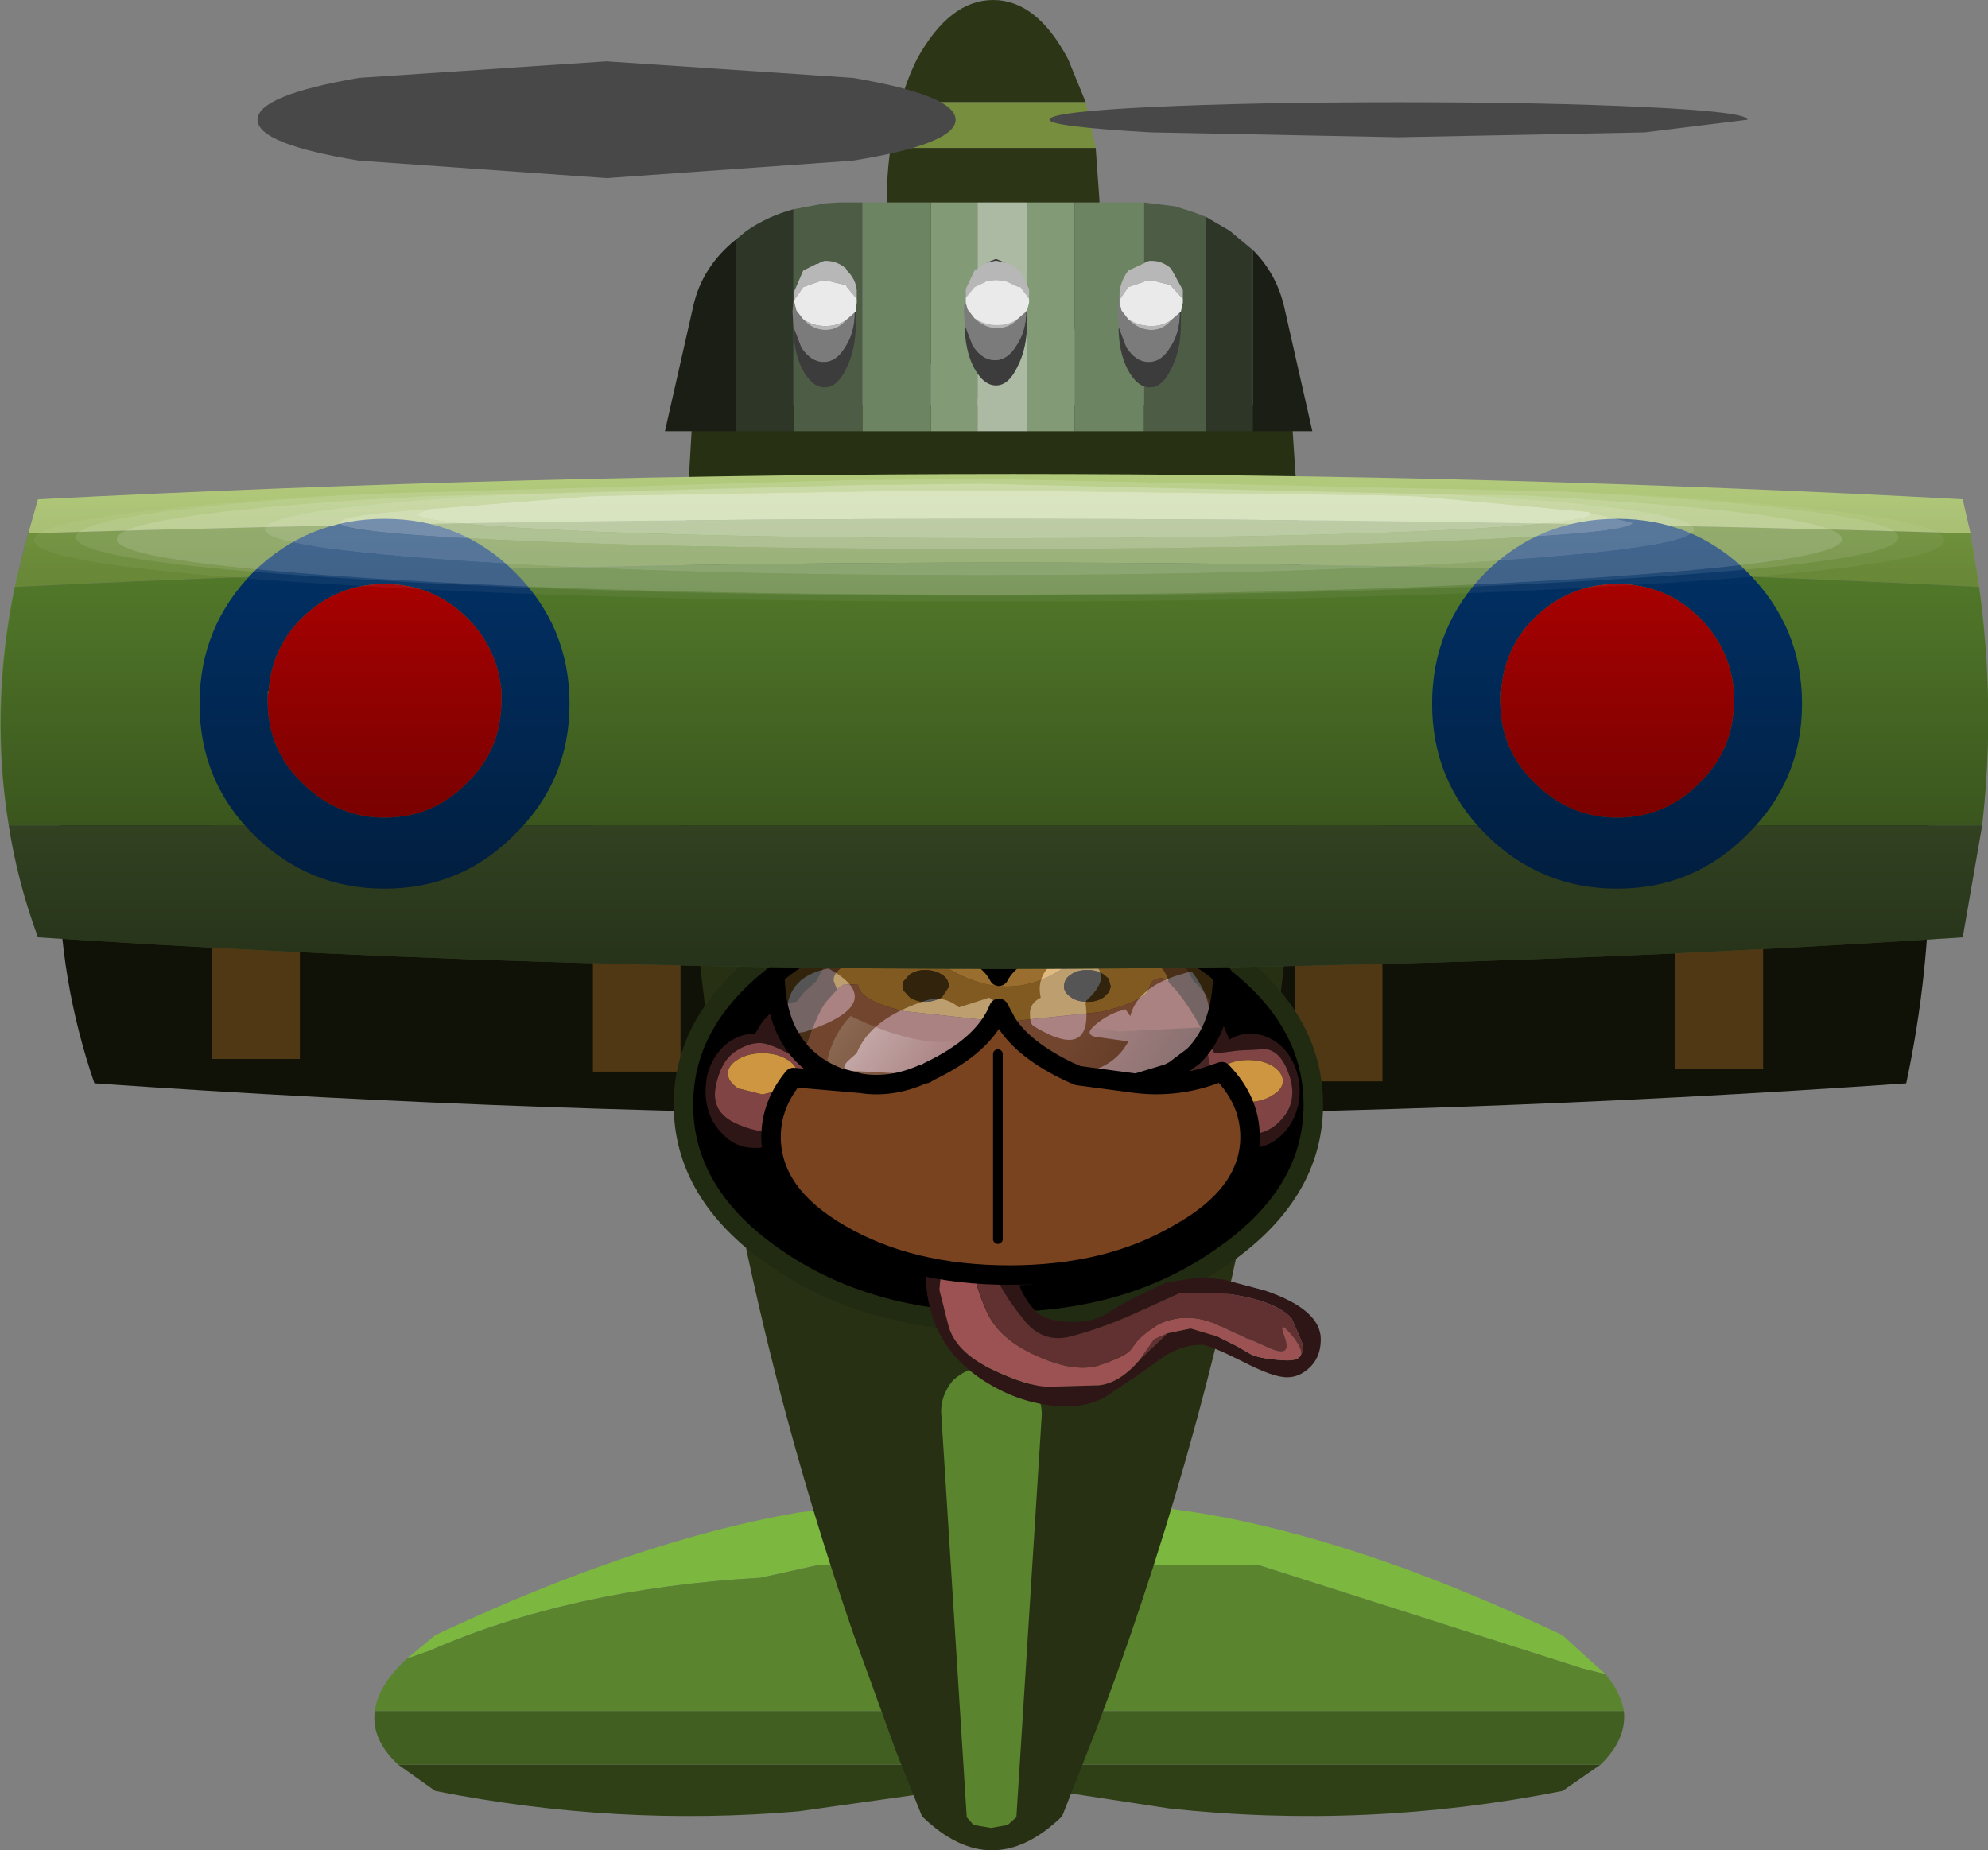
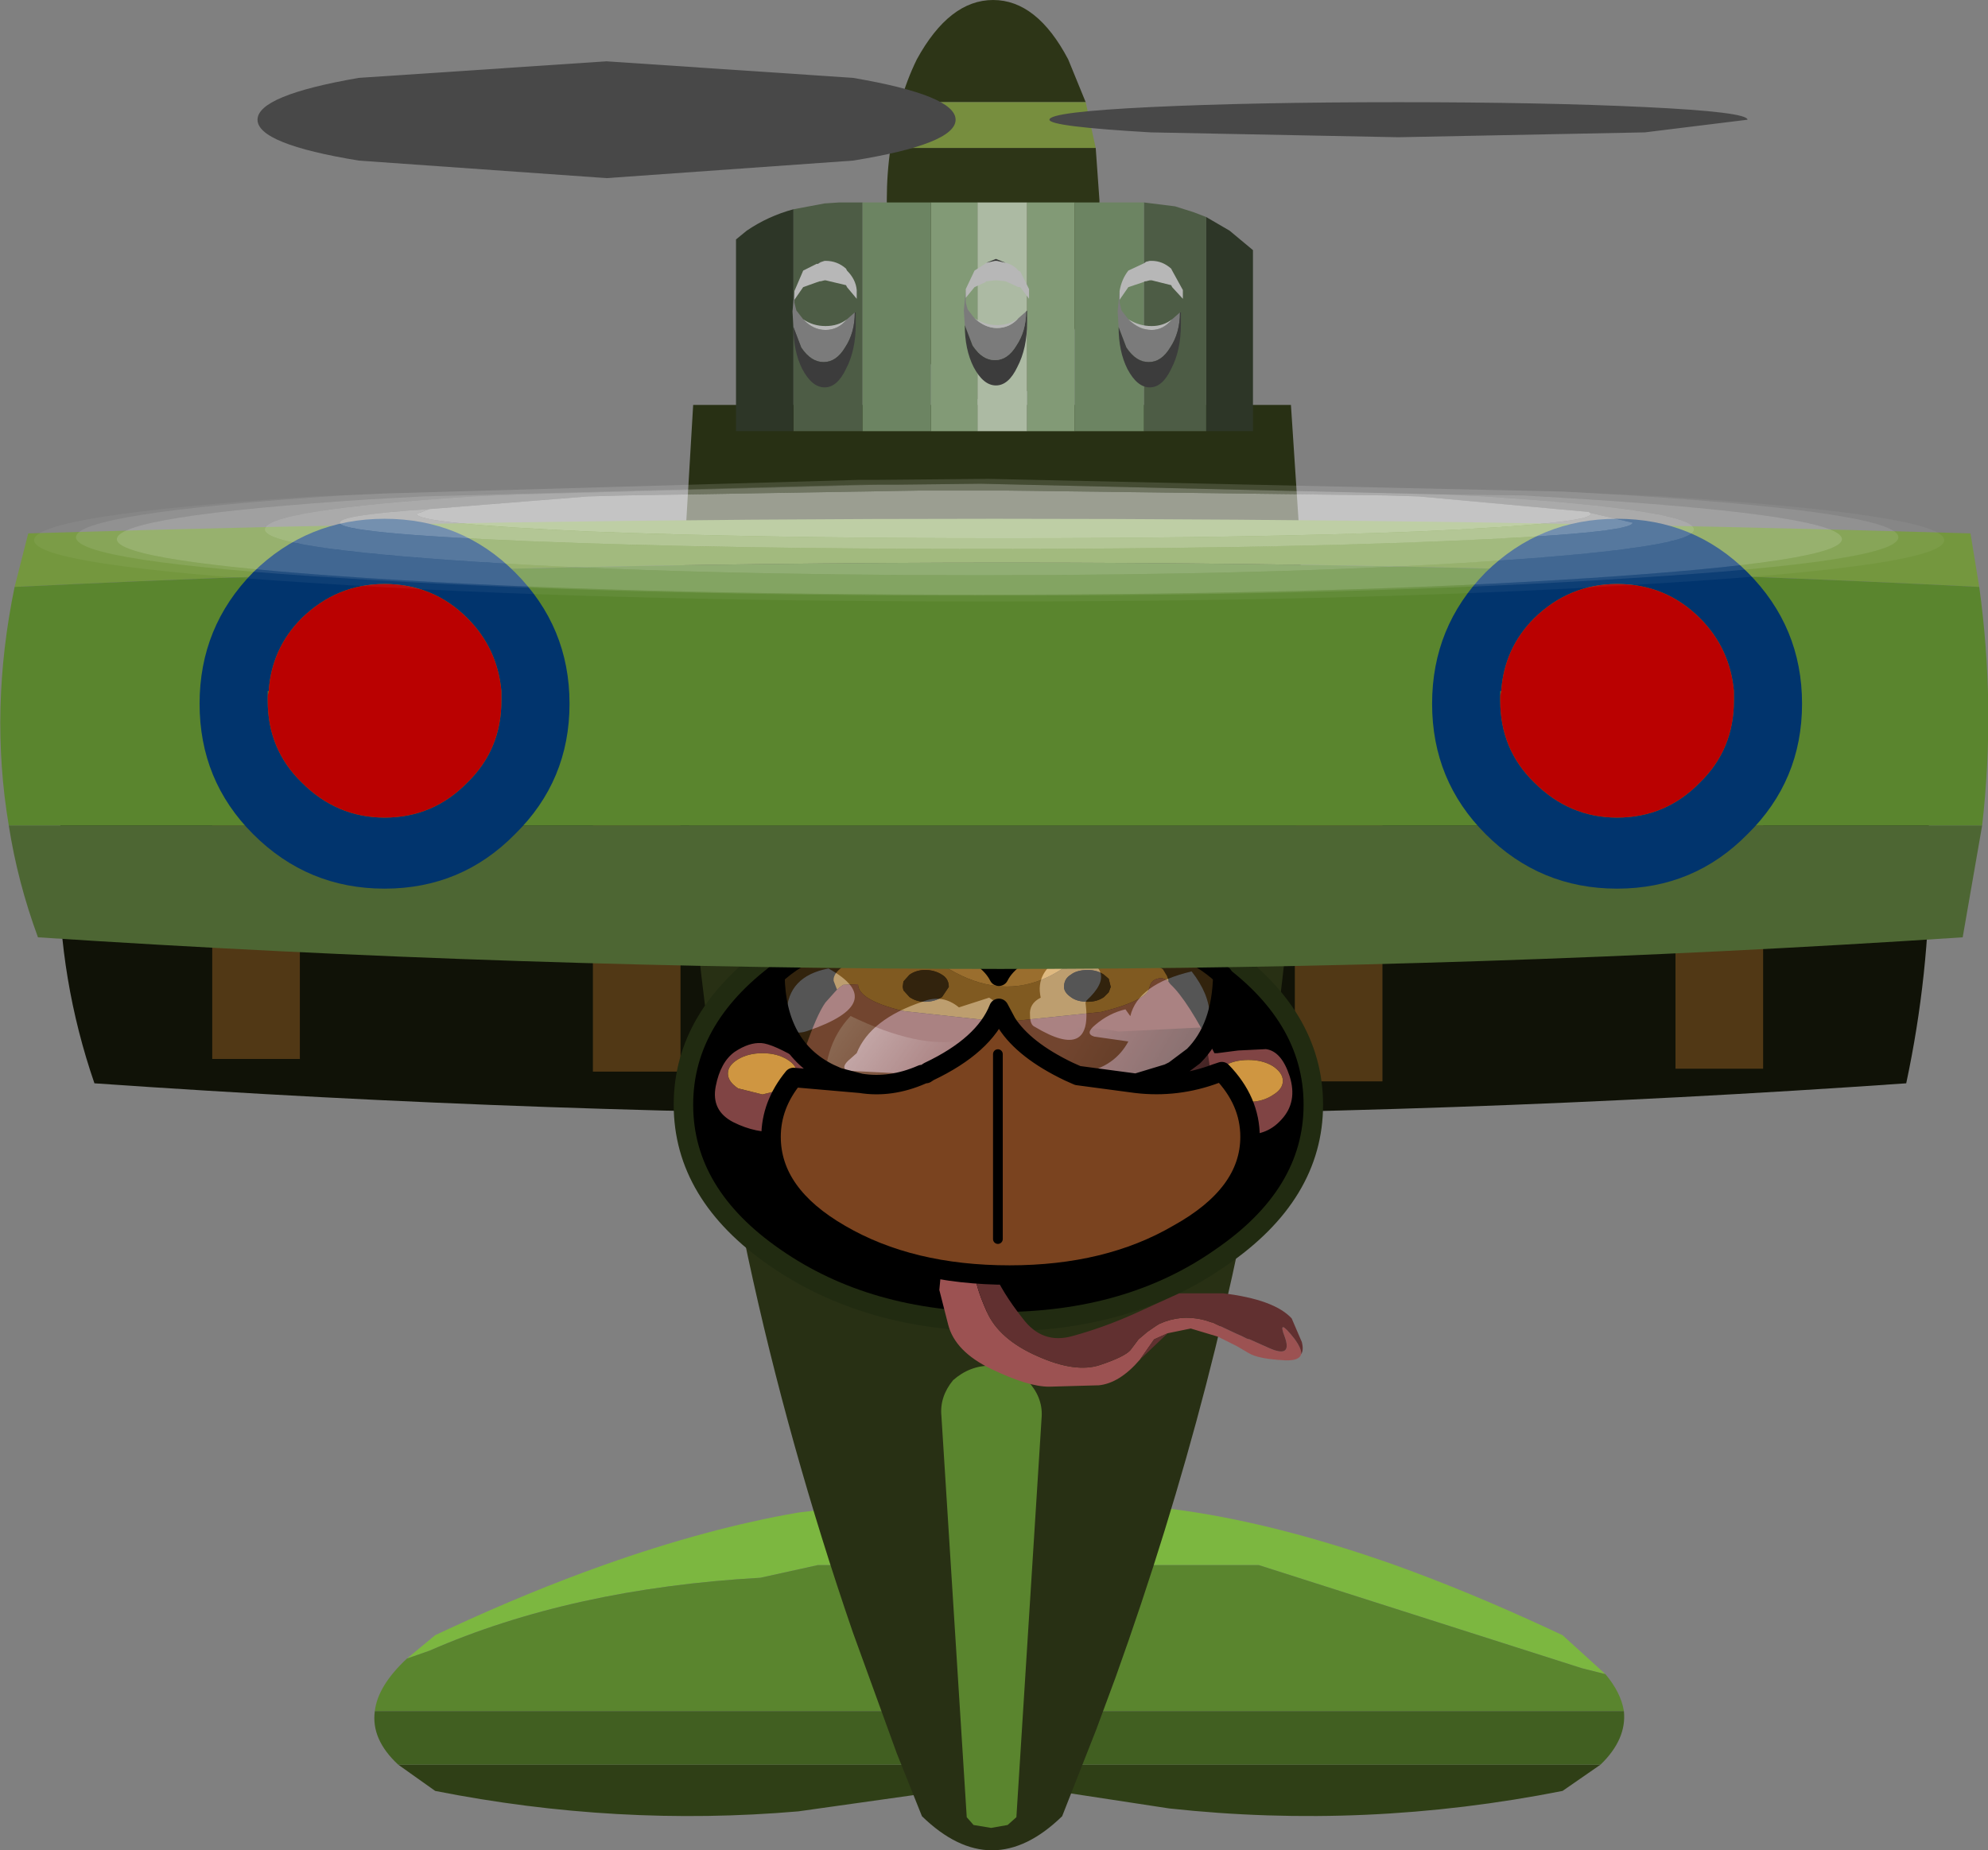
<svg xmlns="http://www.w3.org/2000/svg" xmlns:xlink="http://www.w3.org/1999/xlink" height="95.05" width="102.1">
  <rect width="100%" height="100%" fill="#808080" stroke="none" />
  <g transform="translate(51.05 37.05)">
    <use height="74.25" transform="translate(-48.05 -16.25)" width="96.1" xlink:href="#a" />
    <use height="39.95" transform="matrix(.696 0 0 .695 -14.814 7.427)" width="45.4" xlink:href="#b" />
    <use height="41.65" transform="translate(-51.05 -12.7)" width="102.1" xlink:href="#c" />
    <use height="20.6" transform="matrix(1.285 0 0 1 -37.888 -37.05)" width="59.6" xlink:href="#d" />
    <use height="39.35" transform="translate(-51 -26.65)" width="102.05" xlink:href="#e" />
  </g>
  <defs>
    <g id="c">
      <path d="M-6.85 18.6-8 18.3l-.45-.2q-2.75-1.35-2.8-5.05.95-.9 2.55-1.6l6.35-.2Q-.3 12 .25 13.1q.55-1.1 2.6-1.85l6.35.2q1.6.7 2.55 1.6-.05 2.7-1.5 4.15 1.7-2.05-.1-4.35-2.75.65-3.15 2.3l-.25-.35q-.85.2-1.55.8-.55.45-.05.6l1.75.25q-.7 1.3-2.3 1.6l-.3.15-.45-.2q-2.3-1.1-3.2-2.5.1-.7-.9-1.3l-1.55.5q-.85-.7-1.85-.3-2.7.9-3.4 2.65l-.45.4q-.35.35-.05.5l3.85.2q-1.6.7-3.15.45M3.9 11.95l-.35.15q-1.45.75-1.15 2.1-.6.3-.55.9 0 .5.25.6 3 1.8 2.6-1.25l.05-.1q1.85-1.7-.85-2.4M-9.55 15.9q4.2-1.45 1.05-3.2-2.1.4-2.15 2.3 0 1.3 1.1.9" fill="#66471a" fill-opacity=".498" fill-rule="evenodd" transform="translate(51.05 12.7)" />
      <path d="m-3.7 18.15-3.85-.2q-.3-.15.05-.5l.45-.4q.7-1.75 3.4-2.65 1-.4 1.85.3l1.55-.5q1 .6.9 1.3l-.4-.75q-.75 1.9-3.6 3.25l-.15.1-.2.05m8 .05.3-.15q1.6-.3 2.3-1.6l-1.75-.25q-.5-.15.05-.6.7-.6 1.55-.8l.25.35q.4-1.65 3.15-2.3 1.8 2.3.1 4.35l-1 .75-.1.05-.2.1-1.65.5-3-.4m-.4-6.25q2.7.7.85 2.4l-.05.1q.4 3.05-2.6 1.25-.25-.1-.25-.6-.05-.6.55-.9-.3-1.35 1.15-2.1l.35-.15M-9.55 15.9q-1.1.4-1.1-.9.05-1.9 2.15-2.3 3.15 1.75-1.05 3.2" fill="#fff" fill-opacity=".333" fill-rule="evenodd" transform="translate(51.05 12.7)" />
      <path d="M-6.85 18.6q1.55.25 3.15-.45l.2-.05.15-.1q2.85-1.35 3.6-3.25l.4.75q.9 1.4 3.2 2.5l.45.2 3 .4q2.1.25 4.1-.5l.3-.1q1.45 1.5 1.45 3.35 0 2.95-3.7 5-3.6 2.1-8.65 2.1-5.1 0-8.7-2.1-3.55-2.05-3.55-5 0-1.65 1.15-3.05l3.45.3m7.05 8v-9.5 9.5" fill="#7a431f" fill-rule="evenodd" transform="translate(51.05 12.7)" />
      <path d="M10.25 17.2q1.45-1.45 1.5-4.15-.95-.9-2.55-1.6l-6.35-.2Q.8 12 .25 13.1q-.55-1.1-2.6-1.85l-6.35.2q-1.6.7-2.55 1.6.05 3.7 2.8 5.05l.45.2 1.15.3q1.55.25 3.15-.45M.65 15.5q.9 1.4 3.2 2.5l.45.2m5.95-1-1 .75-.1.05-.2.1-1.65.5q2.1.25 4.1-.5l.3-.1q1.45 1.5 1.45 3.35 0 2.95-3.7 5-3.6 2.1-8.65 2.1-5.1 0-8.7-2.1-3.55-2.05-3.55-5 0-1.65 1.15-3.05l3.45.3m3.35-.5.15-.1q2.85-1.35 3.6-3.25l.4.75m6.65 3.1-3-.4" fill="none" stroke="#000" stroke-linecap="round" stroke-linejoin="round" transform="translate(51.05 12.7)" />
      <path d="M51.25 29.8v9.5" fill="none" stroke="#000" stroke-linecap="round" stroke-linejoin="round" stroke-width=".5" />
      <path d="m50.15-9.65.45 2.75Q1.15-9.4-50.3-6.9l.7-2.75q49.35-1.5 99.75 0" fill="#74973e" fill-rule="evenodd" transform="translate(51.05 12.7)" />
-       <path d="m-49.6-9.65.5-1.75q50.75-2.6 98.85 0l.4 1.75q-50.4-1.5-99.75 0" fill="#b1c97a" fill-rule="evenodd" transform="translate(51.05 12.7)" />
      <path d="m50.75 5.35-1 5.75q-49.4 3.25-98.85 0-1.05-2.85-1.5-5.75H50.75" fill="#4d6633" fill-rule="evenodd" transform="translate(51.05 12.7)" />
      <path d="M50.6-6.9q.85 6.15.15 12.25H-50.6q-1-5.95.3-12.25 51.45-2.5 100.9 0" fill="#5a852e" fill-rule="evenodd" transform="translate(51.05 12.7)" />
      <path d="M25.25-7.65q2.8-2.75 6.75-2.75t6.7 2.75q2.8 2.8 2.8 6.75t-2.8 6.7Q35.95 8.6 32 8.6t-6.75-2.8Q22.5 3.05 22.5-.9t2.75-6.75m.8 6.1H26v.5q0 2.5 1.75 4.2 1.8 1.8 4.25 1.8 2.5 0 4.25-1.8Q38 1.45 38-1.05v-.5q-.2-2.2-1.75-3.75Q34.5-7.05 32-7.05q-2.45 0-4.25 1.75-1.55 1.55-1.7 3.75m-63.35.25v.25q0 2.5 1.75 4.2 1.8 1.8 4.25 1.8 2.5 0 4.25-1.8 1.75-1.7 1.75-4.2v-.5q-.2-2.2-1.75-3.75-1.75-1.75-4.25-1.75-2.45 0-4.25 1.75-1.55 1.55-1.7 3.75h-.05v.25m6-9.1q3.95 0 6.7 2.75 2.8 2.8 2.8 6.75t-2.8 6.7q-2.75 2.8-6.7 2.8t-6.75-2.8Q-40.8 3.05-40.8-.9t2.75-6.75q2.8-2.75 6.75-2.75" fill="#01346d" fill-rule="evenodd" transform="translate(51.05 12.7)" />
      <path d="M26.05-1.55q.15-2.2 1.7-3.75 1.8-1.75 4.25-1.75 2.5 0 4.25 1.75Q37.8-3.75 38-1.55v.5q0 2.5-1.75 4.2-1.75 1.8-4.25 1.8-2.45 0-4.25-1.8Q26 1.45 26-1.05v-.25l.05-.25m-63.35.25.05-.25q.15-2.2 1.7-3.75 1.8-1.75 4.25-1.75 2.5 0 4.25 1.75 1.55 1.55 1.75 3.75v.5q0 2.5-1.75 4.2-1.75 1.8-4.25 1.8-2.45 0-4.25-1.8-1.75-1.7-1.75-4.2v-.25" fill="#ba0101" fill-rule="evenodd" transform="translate(51.05 12.7)" />
    </g>
    <g id="a">
      <path d="m5.95 43.35.75-3.15 2.3.25q5.25.65 11.6 2.9 3.75 1.35 7.85 3.25l.75.35 2.2 2-1.2-.3-16.6-5.3H5.95m-36.1 4.8 1.45-1.2.75-.35q4.1-1.9 7.9-3.25 5.35-1.9 10-2.7l2.9-.35 1-.1.8 3.15h-3.7L-12 44q-9.7.55-17 3.75l-1.15.4" fill="#7cb740" fill-rule="evenodd" transform="translate(48.05 16.25)" />
      <path d="M5.95 43.35h7.65l16.6 5.3 1.2.3q.8.95.95 1.9H4.1l1.85-7.5m-36.1 4.8 1.15-.4q7.3-3.2 17-3.75l2.95-.65h3.7l1.8 7.5H-31.8q.15-1.3 1.65-2.7" fill="#5a852e" fill-rule="evenodd" transform="translate(48.05 16.25)" />
      <path d="m31.15 53.6-1.95 1.35q-10.1 2-20.2.9l-5.9-.9.35-1.35h27.7m-34.05 0 .3 1.35-7.45 1.05q-9.3.8-18.65-1.05l-1.9-1.35h27.7" fill="#2f3f16" fill-rule="evenodd" transform="translate(48.05 16.25)" />
      <path d="M32.35 50.85q.15 1.45-1.2 2.75H3.45l.65-2.75h28.25m-35.9 0 .65 2.75h-27.7q-1.4-1.3-1.2-2.75h28.25" fill="#415f21" fill-rule="evenodd" transform="translate(48.05 16.25)" />
      <path d="M-46.2-3.9q47.75-2.6 93.05 0 2.4 11.25 0 22.5-46.5 3.25-93.05 0-3.65-10.6 0-22.5" fill="#101207" fill-rule="evenodd" transform="translate(48.05 16.25)" />
      <path d="M15.45 3.5h4.5v15h-4.5v-15M35 2.85h4.5v15H35v-15M-16.1 3v15h-4.5V3h4.5m-24.05 14.35v-15h4.5v15h-4.5" fill="#513815" fill-rule="evenodd" transform="translate(48.05 16.25)" />
      <path d="M15.75-8.4V.1Q15.5 9.6 14 19.2q-2.35 14.85-7.75 29.9l-1 2.7-1.75 4.45q-3.6 3.5-7.2 0L-5 53l-2.25-6.2Q-13.9 27.45-15.5 8.35l-.5-10 .1-6.75v-.25l.45-7.6h30.7l.5 7.6v.25" fill="#283014" fill-rule="evenodd" transform="translate(48.05 16.25)" />
      <path d="M11.65 11.8q4.75 3.3 4.75 7.9 0 4.6-4.75 7.85-4.7 3.3-11.4 3.3-6.75 0-11.5-3.3-4.7-3.25-4.7-7.85t4.7-7.9Q-6.5 8.55.25 8.55q6.7 0 11.4 3.25" fill-rule="evenodd" transform="translate(48.05 16.25)" />
      <path d="M11.65 11.8q4.75 3.3 4.75 7.9 0 4.6-4.75 7.85-4.7 3.3-11.4 3.3-6.75 0-11.5-3.3-4.7-3.25-4.7-7.85t4.7-7.9Q-6.5 8.55.25 8.55q6.7 0 11.4 3.25z" fill="none" stroke="#212b11" stroke-linecap="round" stroke-linejoin="round" transform="translate(48.05 16.25)" />
      <path d="M1.7 33.85q.8.85.75 1.85l-1.3 20.6-.45.4-.85.15-.9-.15-.35-.4-1.3-20.6q-.1-1 .6-1.85.85-.75 1.95-.75t1.85.75" fill="#5a852e" fill-rule="evenodd" transform="translate(48.05 16.25)" />
    </g>
    <g id="f" fill-rule="evenodd">
-       <path d="M41.2 38.8q.2-.3.05-.9l-.75-1.75q-1.3-1.4-5.05-1.85H32.2l-3.4 1.55q-2.25 1-4.45 1.6-2.25.65-3.7-1.3-1.5-1.9-2.2-3.55l-1.35-.2q-.2-.9-2.4-1.3-2.3-.4-5.55-2.15l1 .75 1.35.8 1.35.75 1.7.85h-.15l.2.9-.1 1.05.65 2.55q.5 2 3.2 3.3 2.7 1.3 4.25 1.3l3.55-.1h.1q1.55-.15 3.05-1.9l2.05-1.95 1.7-.35 2 .6 1.4.7.85.5q.7.45 2.7.55 1.05.05 1.2-.45m.5 1.1q-.7.6-1.5.6-1 .05-3.4-1.2-2.4-1.2-2.95-1.2-1.3 0-2.6.75L29 40.45l-2.4 1.6q-1.5.7-3.1.6-2.75-.15-5.15-1.55-4.85-2.75-4.85-8.35v-.1q-2.05-.8-3.8-2.3l-2.35-1.5L7 28.6l-2.45-2.4q-1.15-1.45-1.8-3.05l-.15-.1q-.8.55-1.75.5-1.5 0-2.55-1.25-1.05-1.2-1.05-2.95 0-1.75 1.05-3 1.05-1.2 2.55-1.25H.9l.5-.8q1.05-1.4 2.55-1.55l.6-.75.65-.55.2-.2q1.1-2.15 2.95-4 4.55-4.55 11-4.55 6.4 0 10.95 4.55 1.85 1.85 2.95 3.95 1.5 1.4 2.65 4.35.7-.45 1.6-.45 1.45.05 2.55 1.25 1 1.25 1.05 3-.05 1.75-1.05 2.95-1.1 1.25-2.55 1.25-1.05.05-1.85-.55-1.2 3.15-4.3 5.6l-.35.25-1.3.9q-4 3.65-9.3 3.95.35.95 1.05 1.75.65.85 2.5.95 1.8.1 2.9-.6 1.05-.7 2.4-1.35l2-.95 2.55-.4 1.75.2 3 .8q4.1 1.4 4.1 3.6 0 1.4-.95 2.2M31.4 11.25v-.1l-.1-.3-.3-.5-.15-.1-.15-.1v-.05q-.8-.55-1.85-.8t-1.3-.8l-1.7-2.15-.75-.55q-2.45-1.7-5.9-1.7-3.5 0-5.9 1.7l-.75.55Q11.3 7.45 11 8.5q-.35.4-.65.45l-2.4.85H8l-.75.45q-.5.4-.55.8v.15l.25.65-.85.95q-.65.9-1.55 3.55l-.2.65-.05.1q-2.1-1.25-2.95-1.3-.9-.05-1.95.65Q-1.65 17.2-2 19q-.35 1.8 1.3 2.65 1.7.85 3.35.7l1.9-.4.25-.1.15-.1.1-.05.05.15.1.2.6 1.2q1.05 1.8 2.95 3.3l.35.25q.95.75 2 1.3l.85.4q3.3 1.6 7.35 1.55h.05q3.9.05 7.1-1.4l2.05-1.1 1.1-.75.3-.25q2.7-2.1 4.7-5.2.1.85 2.05 1.15 1.9.3 3.1-1.05 1.2-1.3.6-3.2-.6-1.85-1.75-2l-2.05.1-1.55.2h-.2q-1.95-3.9-3.25-5.1l-.15-.2" fill="#2e1616" transform="translate(2.75 -2.7)" />
      <path d="m6.95 11.85-.25-.65v-.15q.05-.4.55-.8L8 9.8h-.05l2.4-.85q.3-.05.65-.45.3-1.05 1.55-2.15l.75-.55q2.4-1.7 5.9-1.7 3.45 0 5.9 1.7l.75.55 1.7 2.15q.25.55 1.3.8t1.85.8v.05l.15.1.15.1.3.5.1.3v.1q-.2-.2-.5-.25h-.05q-.65.05-.8.55l-.15.45q-.6.75-3.05 1.4l-.4.1-7.2.75-7.3-.8-.25-.05q-3.2-.8-3.2-1.95l-1.1.05-.2.15-.25.2m17.25-1.1q-.5.3-.5.9 0 .4.5.75.45.35 1.25.35.7 0 1.2-.35l.35-.35.15-.4-.15-.6-.35-.3q-.5-.35-1.2-.35-.8 0-1.25.35m1.4-2.6L24.3 6.5l-.6-.4q-1.85-1.35-4.5-1.35-2.75 0-4.6 1.35l-.55.4q-1 .85-1.2 1.65l-.2.25q7.1 6.45 13.15 0l-.2-.25m-13.3 2.6-.45.5-.05.4.05.25.45.5q.5.35 1.15.35.7 0 1.25-.35l.5-.75q0-.6-.5-.9-.55-.35-1.25-.35-.65 0-1.15.35" fill="#9c6d27" transform="translate(2.75 -2.7)" />
      <path d="m6.95 11.85.25-.2.2-.15 1.1-.05q0 1.15 3.2 1.95l.25.05 7.3.8 7.2-.75.4-.1q2.45-.65 3.05-1.4l.15-.45q.15-.5.8-.55h.05q.3.05.5.25l.15.2q1.3 1.2 3.25 5.1h.2l1.55-.2 2.05-.1q1.15.15 1.75 2 .6 1.9-.6 3.2-1.2 1.35-3.1 1.05-1.95-.3-2.05-1.15-2 3.1-4.7 5.2l-.3.25-1.1.75-2.05 1.1q-3.2 1.45-7.1 1.4h-.05q-4.05.05-7.35-1.55l-.85-.4q-1.05-.55-2-1.3l-.35-.25q-1.9-1.5-2.95-3.3l-.6-1.2-.1-.2-.05-.15-.1.05-.15.1-.25.1-1.9.4Q1 22.5-.7 21.65-2.35 20.8-2 19q.35-1.8 1.4-2.55 1.05-.7 1.95-.65.85.05 2.95 1.3l.05-.1.2-.65q.9-2.65 1.55-3.55l.85-.95m30.35 5.2q-1.05 0-1.8.45-.75.5-.75 1.1 0 .6.75 1.05.75.5 1.8.5t1.8-.5q.75-.45.75-1.05 0-.6-.75-1.1-.75-.45-1.8-.45m-4.6 5.3q1.9-3.6-2.75.55t-9.4 5.05q-4.75.9-10.25-4.05t-4.35-1.55q1.15 3.4 4.9 5.4 3.75 2 8.4 2t8.1-1.9q3.45-1.9 5.35-5.5M3.25 17q-.75-.45-1.8-.45t-1.8.45q-.75.45-.75 1.05 0 .6.75 1.1l1.8.45 1.8-.45q.75-.5.75-1.1 0-.6-.75-1.05" fill="#804444" transform="translate(2.75 -2.7)" />
      <path d="m25.6 8.15.2.25q-6.05 6.45-13.15 0l.2-.25q.2-.8 1.2-1.65l.55-.4q1.85-1.35 4.6-1.35 2.65 0 4.5 1.35l.6.4 1.3 1.65m11.7 8.9q1.05 0 1.8.45.75.5.75 1.1 0 .6-.75 1.05-.75.5-1.8.5t-1.8-.5q-.75-.45-.75-1.05 0-.6.75-1.1.75-.45 1.8-.45M3.25 17q.75.45.75 1.05 0 .6-.75 1.1l-1.8.45-1.8-.45q-.75-.5-.75-1.1 0-.6.75-1.05.75-.45 1.8-.45t1.8.45" fill="#cf9641" transform="translate(2.75 -2.7)" />
      <path d="M24.2 10.75q.45-.35 1.25-.35.7 0 1.2.35l.35.3.15.6-.15.4-.35.35q-.5.35-1.2.35-.8 0-1.25-.35-.5-.35-.5-.75 0-.6.5-.9m-11.9 0q.5-.35 1.15-.35.7 0 1.25.35.5.3.5.9l-.5.75q-.55.35-1.25.35-.65 0-1.15-.35l-.45-.5-.05-.25.05-.4.45-.5" transform="translate(2.75 -2.7)" />
      <path d="M17.1 32.4v.15q0 1.1.9 3.1.9 2.05 3.75 3.3 2.8 1.25 4.6.65 1.8-.6 2.25-1.1l.6-.8.65-.55.65-.45.25-.15q1.55-.7 3.2-.3l.2.05.45.15h.05l1.7.8.45.2.4.2.2.05 1.45.65q1.7.75 1.15-.8-.6-1.55.7.1.55.75.5 1.15-.15.5-1.2.45-2-.1-2.7-.55l-.85-.5-1.4-.7-2-.6-1.7.35-1 .45-1.05 1.5q-1.5 1.75-3.05 1.9h-.1l-3.55.1q-1.55 0-4.25-1.3t-3.2-3.3l-.65-2.55.1-1.05.15-.8-.2-.1-1.7-.85-1.35-.75-1.35-.8-1-.75q3.25 1.75 5.55 2.15 2.2.4 2.4 1.3" fill="#9c5252" transform="translate(2.75 -2.7)" />
      <path d="m17.1 32.4 1.35.2q.7 1.65 2.2 3.55 1.45 1.95 3.7 1.3 2.2-.6 4.45-1.6l3.4-1.55h3.25q3.75.45 5.05 1.85l.75 1.75q.15.6-.05.9.05-.4-.5-1.15-1.3-1.65-.7-.1.55 1.55-1.15.8l-1.45-.65-.2-.05-.4-.2-.45-.2-1.7-.8h-.05l-.45-.15-.2-.05q-1.65-.4-3.2.3l-.25.15-.65.45-.65.55-.6.8q-.45.5-2.25 1.1-1.8.6-4.6-.65-2.85-1.25-3.75-3.3-.9-2-.9-3.1v-.15m14.25 4.85L29.3 39.2l1.05-1.5 1-.45M14.6 33l-.2-.9h.15l.2.1-.15.8" fill="#613030" transform="translate(2.75 -2.7)" />
      <path d="M32.7 22.35q-1.9 3.6-5.35 5.5-3.45 1.9-8.1 1.9-4.65 0-8.4-2t-4.9-5.4q-1.15-3.4 4.35 1.55t10.25 4.05q4.75-.9 9.4-5.05 4.65-4.15 2.75-.55" fill="#4e2929" transform="translate(2.75 -2.7)" />
      <path d="m27.5 14.9.4-.1-.2.15-.2-.05m-12 7.15q2.9 4.85 2.55 7.65l-8.9-.75Q3.6 18.4 7.95 13.8q5.05 2.45 8.3 1.8 3.65 4.55-.75 6.45" fill="url(#g)" transform="translate(2.75 -2.7)" />
      <path d="m27.5 14.9.2.05 6.1-.3q1.45 4.1 0 9.15-8.8 8.1-13.6 8.35 3.75-6.75-4.7-10.1 4.4-1.9.75-6.45 5.65-1.55 11.25-.7" fill="url(#h)" transform="translate(2.75 -2.7)" />
    </g>
    <g id="e" fill-rule="evenodd">
      <path d="m7.7-26.65 1.6.2.95.3.65.25v11H7.7v-11.75M-6.75-14.9h-3.55v-11.4l1.6-.3.75-.05h1.2v11.75" fill="#4d5c45" transform="translate(51 26.65)" />
      <path d="M1.7-26.65h2.45v11.75H1.7v-11.75M-.85-14.9h-2.4v-11.75h2.4v11.75" fill="#829a76" transform="translate(51 26.65)" />
      <path d="M4.15-26.65H7.7v11.75H4.15v-11.75m-7.4 11.75h-3.5v-11.75h3.5v11.75" fill="#6c8462" transform="translate(51 26.65)" />
      <path d="m10.9-25.9 1.2.7 1.2 1v9.3h-2.4v-11m-21.2 11h-2.95v-9.85l.55-.45q1.1-.75 2.4-1.1v11.4" fill="#2d3627" transform="translate(51 26.65)" />
-       <path d="M13.3-24.2q1.2 1.2 1.6 2.9l1.45 6.4H13.3v-9.3m-26.55 9.3h-3.65l1.45-6.4q.45-2.05 2.2-3.45v9.85" fill="#1a1e15" transform="translate(51 26.65)" />
      <path d="M1.7-14.9H-.85v-11.75H1.7v11.75" fill="#acbaa3" transform="translate(51 26.65)" />
      <path d="m7.8-23.6-.05.05-.1.05.15-.1m-1.35 1.5v.6l.1.4.35.45q.55.55 1.2.55.6 0 1.05-.55l.4-.35q0 1.05-.5 1.8-.45.75-1.1.75-.65 0-1.15-.75l-.4-1.05-.05-.8.1-1.05m-7.95 1.75-.05-.75.1-1.1v.7l.1.35.35.45q.55.5 1.15.5.65 0 1.1-.5l.4-.35q0 1-.5 1.75-.45.75-1.1.75-.65 0-1.15-.75l-.4-1.05m-7.4-3.25-.05.05-.1.05.15-.1m-1.35 1.5v.6l.1.4.35.45q.5.55 1.15.55.65 0 1.1-.55l.4-.35q0 1.05-.5 1.8-.45.75-1.1.75-.65 0-1.15-.75l-.4-1.05-.05-.8.1-1.05" fill="#7b7b7b" transform="translate(51 26.65)" />
      <path d="m7.65-23.5.1-.05.05-.05.2-.05h.1q.55 0 1 .4l.05.1.55 1v.45l-.55-.6-.05-.1-1-.25H8l-.2.05h-.05l-.1.05-.75.25-.45.65v-.45q.1-.6.45-1.05l.75-.35m1.5 2.85q-.45.55-1.05.55-.65 0-1.2-.55.55.35 1.2.35.6 0 1.05-.35m-9.55-2.9.45-.1h.1l.45.1q.4.1.65.4l.1.05.45.9v.5l-.45-.6h-.1l-.65-.3-.45-.05h-.1l-.45.05-.05.05-.55.25-.45.55v-.45l.45-.95.55-.35.05-.05m1.65 2.85q-.45.5-1.1.5-.6 0-1.15-.5.55.35 1.15.35.65 0 1.1-.35m-8.3-1-.5-.6-.05-.1-1.05-.25h-.05l-.2.05h-.05l-.15.05-.7.25-.45.65v-.45l.45-1.05.7-.35h.05l.1-.05.05-.05h.05l.15-.05h.05q.6 0 1.05.4l.05.1q.45.45.5 1v.45m-2.75 1.05q.5.35 1.15.35.65 0 1.1-.35-.45.55-1.1.55-.65 0-1.15-.55" fill="#b7b7b7" transform="translate(51 26.65)" />
-       <path d="m6.45-21.65.45-.65.75-.25.1-.05h.05l.2-.05h.1l1 .25.05.1.55.6v.2l-.1.45v.05h-.05l-.4.35q-.45.35-1.05.35-.65 0-1.2-.35l-.35-.45-.1-.4V-21.65M1.8-21.7v.2l-.1.4-.05.05-.4.35q-.45.35-1.1.35-.6 0-1.15-.35l-.35-.45-.1-.35v-.25l.45-.55.55-.25.05-.05.45-.05h.1l.45.05.65.3h.1l.45.6m-12.05.05.45-.65.7-.25.15-.05h.05l.2-.05h.05l1.05.25.05.1.5.6v.2l-.05.45v.05h-.05l-.4.35q-.45.35-1.1.35-.65 0-1.15-.35l-.35-.45-.1-.4V-21.65" fill="#eaeaea" transform="translate(51 26.65)" />
      <path d="m6.4-20.25.4 1.05q.5.75 1.15.75.65 0 1.1-.75.5-.75.5-1.8h.05v.6q0 1.35-.5 2.3-.45.95-1.1.95-.65 0-1.15-.95-.45-.9-.45-2.15m-6.8-3.3.5-.2.5.2-.45-.1h-.1l-.45.1m2.1 2.45v.6q0 1.35-.5 2.3-.45.95-1.1.95-.65 0-1.15-.95-.45-.9-.45-2.15l.4 1.05q.5.75 1.15.75.65 0 1.1-.75.5-.75.5-1.75l.05-.05m-10.55-2.5h-.05l-.15.1h-.05l.25-.1m1.7 2.6h.05v.6q0 1.35-.5 2.3-.45.95-1.1.95-.65 0-1.15-.95-.45-.9-.45-2.15l.4 1.05q.5.75 1.15.75.65 0 1.1-.75.5-.75.5-1.8" fill="#3c3c3c" transform="translate(51 26.65)" />
-       <path d="M-50.6 5.35q-1.3-8.05 1.5-16.75 50.75-2.6 98.85 0 1.95 8.4 1 16.75l-1 5.75q-49.4 3.25-98.85 0-1.05-2.85-1.5-5.75" fill="url(#k)" transform="translate(51 26.65)" />
      <path d="M30.65-10.7h-.05l-.05-.05-8.75-.8-1.65-.05L.6-11.85H-3.8l-15.15.25-1.9.05-8.15.65q-4.6.3-4.6.7 0 .55 9.7.95 9.75.4 23.5.4t23.45-.4q9.75-.4 9.75-.95l-2.15-.5m-7.55-.95 2.05.1q10.8.7 10.8 1.7 0 .95-10.8 1.65-10.75.7-25.9.7-15.2 0-26-.7-10.7-.7-10.7-1.65 0-1 10.7-1.7l2.3-.1 18.45-.5h.9l4.35-.05h.1l23.75.55" fill="#fff" fill-opacity=".333" transform="translate(51 26.65)" />
      <path d="m-29-10.9 8.15-.65 1.9-.05 15.15-.25H.6l19.55.25 1.65.05 8.75.8.05.05h.05v.05q0 .5-8.85.9Q13-9.4.5-9.4t-21.35-.35q-8.8-.4-8.8-.9l.65-.25" fill="#fff" fill-opacity=".533" transform="translate(51 26.65)" />
      <path d="m23.1-11.65 4.1.05 3.3.2q13.05.85 13.05 2.05 0 1.15-13.05 2-12.95.85-31.25.85-18.35 0-31.35-.85-12.95-.85-12.95-2 0-1.2 12.95-2.05l2.75-.15 22.4-.6H-6l-18.45.5-2.3.1q-10.7.7-10.7 1.7 0 .95 10.7 1.65 10.8.7 26 .7 15.15 0 25.9-.7 10.8-.7 10.8-1.65 0-1-10.8-1.7l-2.05-.1" fill="#fff" fill-opacity=".251" transform="translate(51 26.65)" />
      <path d="M-6-12.15h-.95l-22.4.6-2.75.15q-12.95.85-12.95 2.05 0 1.15 12.95 2 13 .85 31.35.85 18.3 0 31.25-.85 13.05-.85 13.05-2 0-1.2-13.05-2.05l-3.3-.2-4.1-.05-23.75-.55h-.1l-4.35.05H-6m35.2.35 3.5.2q13.75.9 13.75 2.15T32.7-7.35q-13.7.9-33.05.9-19.35 0-33.1-.9-13.7-.85-13.7-2.1t13.7-2.15l2.15-.1 24.4-.7h1l5.55-.05h.1l29.45.65" fill="#fff" fill-opacity=".133" transform="translate(51 26.65)" />
      <path d="m30.65-10.7 2.15.5q0 .55-9.75.95-9.7.4-23.45.4t-23.5-.4q-9.7-.4-9.7-.95 0-.4 4.6-.7l-.65.25q0 .5 8.8.9Q-12-9.4.5-9.4q12.5 0 21.3-.35 8.85-.4 8.85-.9v-.05" fill="#fff" fill-opacity=".451" transform="translate(51 26.65)" />
      <path d="m-31.3-11.7-2.15.1q-13.7.9-13.7 2.15t13.7 2.1q13.75.9 33.1.9t33.05-.9q13.75-.85 13.75-2.1T32.7-11.6l-3.5-.2 5.2.25q14.4.95 14.4 2.25T34.4-7.1q-14.35.95-34.65.95-20.3 0-34.7-.95Q-49.3-8-49.3-9.3q0-1.3 14.35-2.25l3.65-.15" fill="#fff" fill-opacity=".047" transform="translate(51 26.65)" />
    </g>
    <g id="i" fill-rule="evenodd">
      <path d="M.55 5.25q.25-1.15.65-2.2Q2.5 0 4.25 0q1.75 0 3 3.05l.7 2.2H.55m7.8 2.35.15 2.7q0 4.25-1.25 7.3-1.25 3-3 3t-3.05-3Q0 14.55 0 10.3q0-1.4.15-2.7h8.2" fill="#2d3517" />
      <path d="m7.95 5.25.4 2.35H.15l.4-2.35h7.4" fill="#778e3e" />
    </g>
    <g id="d" transform="translate(25.2)">
      <use height="20.6" width="8.5" xlink:href="#i" />
      <use height="6" transform="translate(-25.15 3.15)" width="59.55" xlink:href="#j" />
    </g>
    <linearGradient gradientTransform="matrix(.006 .004 -.007 .012 28.9 18.6)" gradientUnits="userSpaceOnUse" id="h" spreadMethod="pad" x1="-819.2" x2="819.2">
      <stop offset="0" stop-opacity="0" />
      <stop offset="1" stop-opacity=".545" />
    </linearGradient>
    <linearGradient gradientTransform="matrix(-.006 -.004 .008 -.011 6.5 19.2)" gradientUnits="userSpaceOnUse" id="g" spreadMethod="pad" x1="-819.2" x2="819.2">
      <stop offset="0" stop-color="#fff" stop-opacity="0" />
      <stop offset="1" stop-color="#fff" stop-opacity=".545" />
    </linearGradient>
    <linearGradient gradientTransform="matrix(0 .015 -.015 0 0 0)" gradientUnits="userSpaceOnUse" id="k" spreadMethod="pad" x1="-819.2" x2="819.2">
      <stop offset=".004" stop-opacity="0" />
      <stop offset="1" stop-opacity=".498" />
    </linearGradient>
    <path d="m30.3 6.8-9.85.25-9.9-.25Q6.5 6.5 6.5 6.15q0-.4 4.05-.65 4.1-.25 9.9-.25 5.8 0 9.85.25 4.1.25 4.1.65l-4.1.65M-1.35 4q4.1.9 4.1 2.15t-4.1 2.1l-9.85.9-9.9-.9q-4.05-.85-4.05-2.1T-21.1 4l9.9-.85 9.85.85" fill="#484848" fill-rule="evenodd" transform="translate(25.15 -3.15)" id="j" />
    <use height="39.95" width="45.4" xlink:href="#f" id="b" />
  </defs>
</svg>